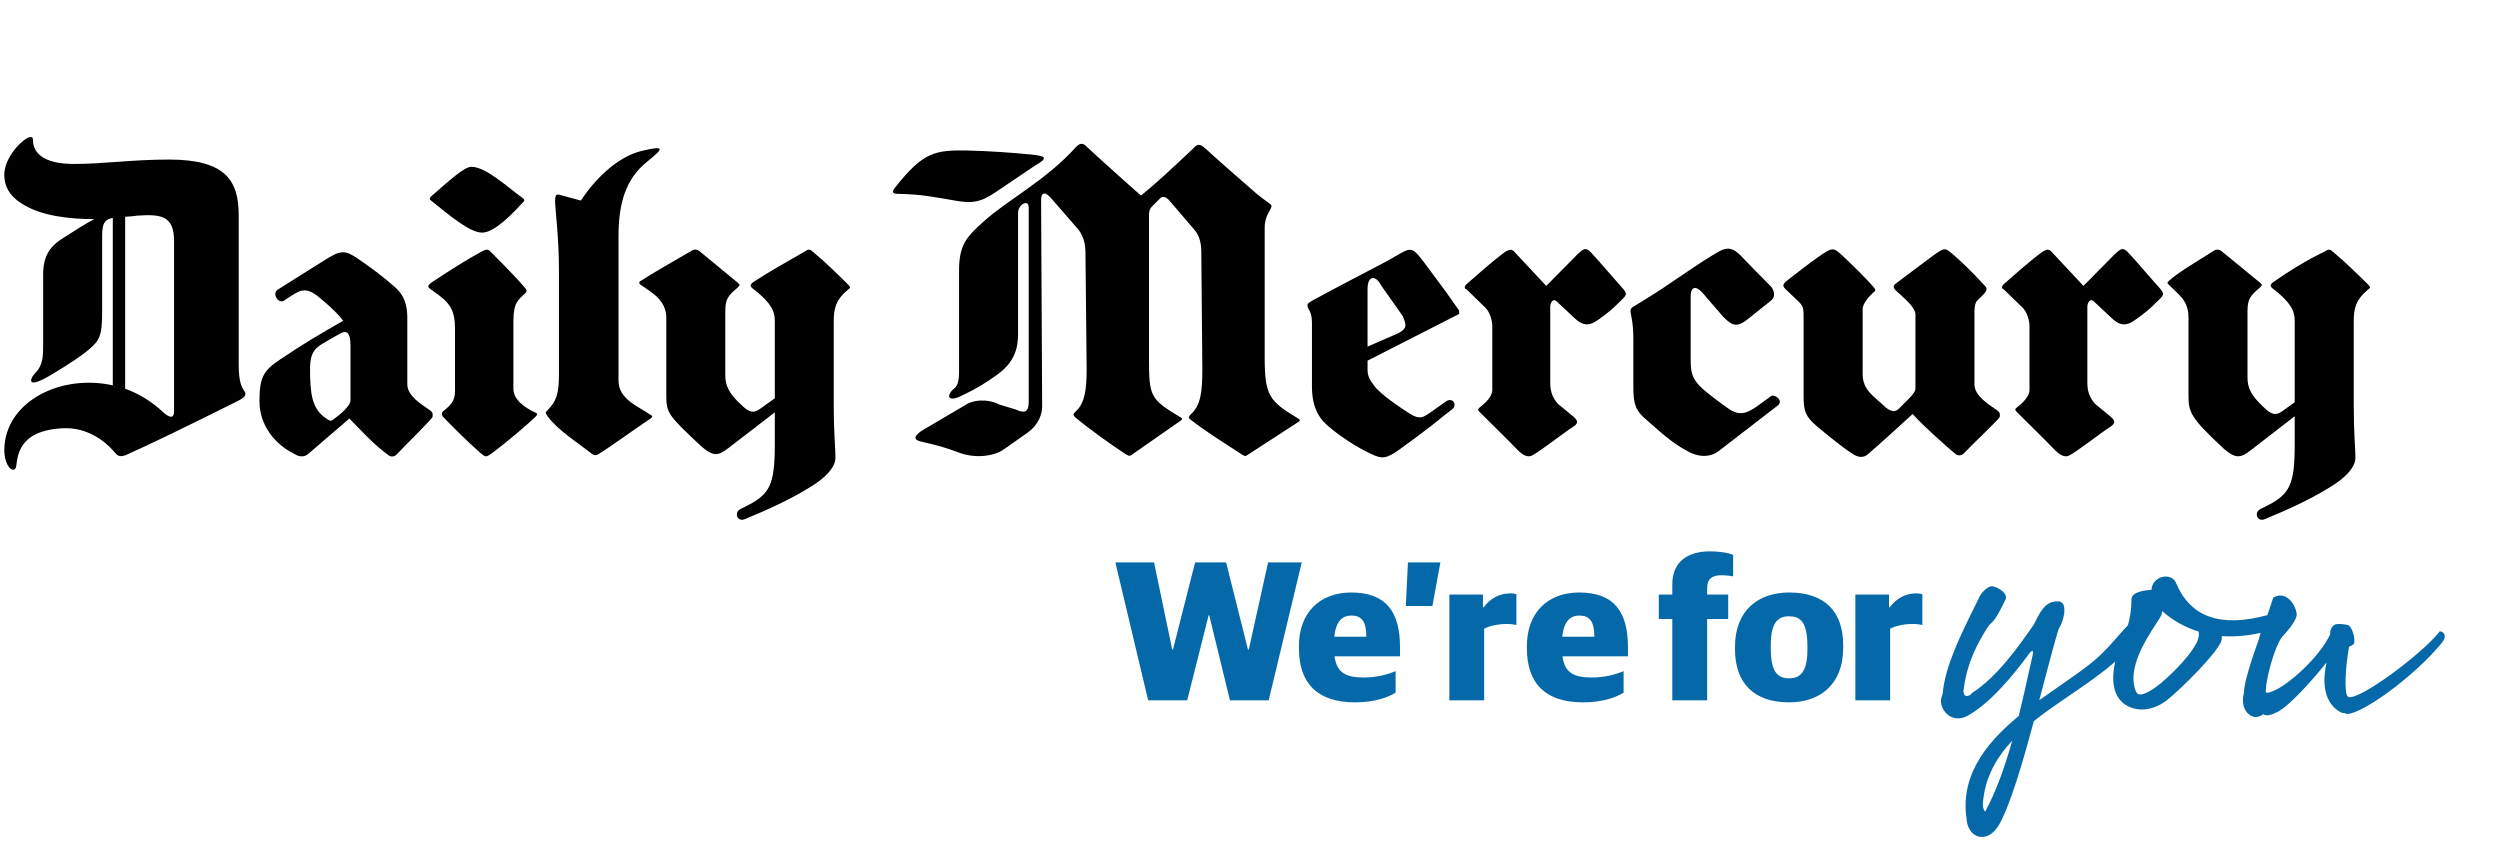
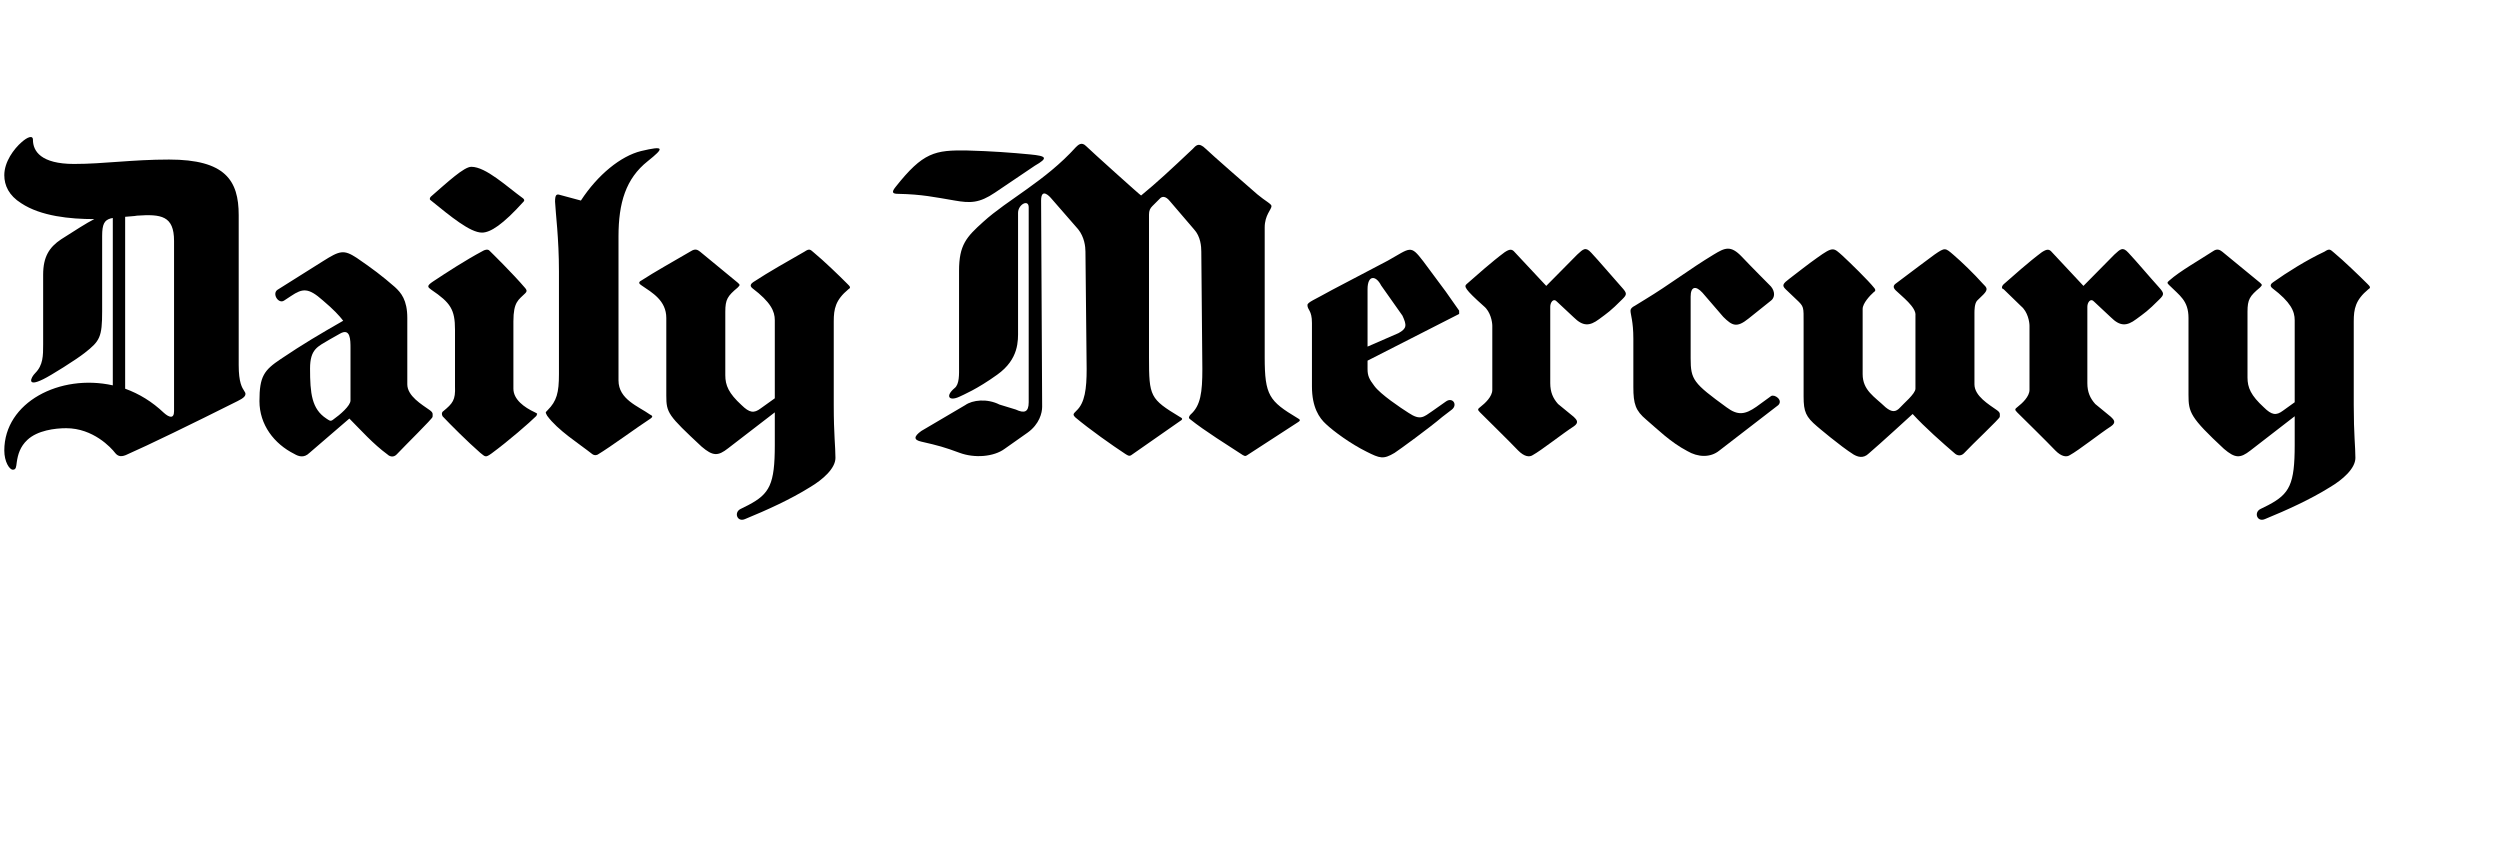
<svg xmlns="http://www.w3.org/2000/svg" width="50" height="17" viewBox="0 0 50 17">
  <g fill="none" transform="translate(.023 2.74)">
-     <path fill="#0569A9" d="M22.94,11.266 L23.721,11.266 L24.149,9.567 L24.162,9.567 L24.576,11.266 L25.351,11.266 L26.012,8.508 L25.339,8.508 L24.953,10.249 L24.936,10.249 L24.499,8.508 L23.879,8.508 L23.437,10.249 L23.421,10.249 L23.058,8.508 L22.284,8.508 L22.94,11.266 Z M27.889,11.114 L27.889,10.683 C27.725,10.751 27.507,10.81 27.257,10.81 C26.898,10.81 26.712,10.718 26.668,10.387 L27.977,10.387 L27.977,10.205 C27.977,9.509 27.71,9.11 27.002,9.11 C26.365,9.11 25.956,9.52 25.956,10.178 L25.956,10.228 C25.956,10.928 26.327,11.307 27.078,11.307 C27.467,11.307 27.73,11.21 27.889,11.114 Z M27.304,9.995 L26.664,9.995 C26.695,9.663 26.842,9.571 27.002,9.571 C27.205,9.571 27.304,9.683 27.304,9.995 Z M28.093,9.38 L28.625,9.38 L28.785,8.508 L28.136,8.508 L28.093,9.38 Z M28.964,11.266 L29.66,11.266 L29.66,9.834 C29.779,9.774 29.938,9.739 30.126,9.739 C30.185,9.739 30.26,9.752 30.305,9.759 L30.305,9.146 C30.28,9.135 30.237,9.127 30.182,9.127 C29.959,9.127 29.767,9.242 29.655,9.404 L29.636,9.404 L29.636,9.15 L28.964,9.15 L28.964,11.266 Z M32.449,11.114 L32.449,10.683 C32.286,10.751 32.067,10.81 31.815,10.81 C31.458,10.81 31.271,10.718 31.226,10.387 L32.536,10.387 L32.536,10.205 C32.536,9.509 32.27,9.11 31.561,9.11 C30.925,9.11 30.515,9.52 30.515,10.178 L30.515,10.228 C30.515,10.928 30.885,11.307 31.637,11.307 C32.027,11.307 32.29,11.21 32.449,11.114 Z M31.864,9.995 L31.223,9.995 C31.255,9.663 31.402,9.571 31.561,9.571 C31.764,9.571 31.864,9.683 31.864,9.995 Z M33.423,11.266 L34.12,11.266 L34.12,9.64 L34.541,9.64 L34.541,9.15 L34.12,9.15 L34.12,9.023 C34.12,8.843 34.211,8.765 34.405,8.765 C34.497,8.765 34.588,8.776 34.64,8.787 L34.64,8.356 C34.561,8.322 34.39,8.287 34.176,8.287 C33.733,8.287 33.423,8.493 33.423,8.944 L33.423,9.15 L33.153,9.15 L33.153,9.64 L33.423,9.64 L33.423,11.266 Z M36.841,10.22 L36.841,10.168 C36.841,9.48 36.463,9.11 35.759,9.11 C35.142,9.11 34.677,9.469 34.677,10.193 L34.677,10.244 C34.677,10.922 35.055,11.307 35.759,11.307 C36.376,11.307 36.841,10.948 36.841,10.22 Z M35.393,10.237 L35.393,10.157 C35.393,9.727 35.525,9.586 35.755,9.586 C35.97,9.586 36.125,9.678 36.125,10.182 L36.125,10.255 C36.125,10.689 35.989,10.826 35.762,10.826 C35.548,10.826 35.393,10.726 35.393,10.237 Z M37.084,11.266 L37.78,11.266 L37.78,9.834 C37.9,9.774 38.058,9.739 38.245,9.739 C38.306,9.739 38.381,9.752 38.424,9.759 L38.424,9.146 C38.401,9.135 38.356,9.127 38.301,9.127 C38.079,9.127 37.888,9.242 37.776,9.404 L37.757,9.404 L37.757,9.15 L37.084,9.15 L37.084,11.266 Z M39.68,13.493 C39.662,13.48 39.63,13.409 39.634,13.333 C39.669,12.868 39.856,12.465 40.222,12.073 C40.062,12.643 39.888,13.106 39.687,13.48 C39.683,13.489 39.68,13.491 39.68,13.493 Z M43.19,10.928 C43.111,10.991 42.872,11.177 42.754,11.146 C42.726,11.139 42.706,11.117 42.692,11.081 C42.515,10.634 42.892,10.053 43.096,9.74 C43.151,9.656 43.189,9.596 43.207,9.554 C43.213,9.531 43.217,9.507 43.222,9.482 C43.431,9.669 43.68,9.809 43.951,9.892 C43.96,9.955 43.951,10.019 43.923,10.086 C43.754,10.443 43.282,10.85 43.19,10.928 Z M48.796,9.89 L48.772,9.886 L48.758,9.905 C48.396,10.357 47.136,11.289 46.941,11.197 C46.85,11.154 46.888,10.567 46.959,10.193 C46.967,10.188 46.978,10.184 46.989,10.18 C47.02,10.167 47.053,10.151 47.062,10.115 C47.081,9.99 47.008,9.781 46.934,9.761 C46.86,9.743 46.761,9.734 46.706,9.743 C46.672,9.747 46.642,9.769 46.618,9.803 C46.59,9.846 46.575,9.901 46.58,9.947 C46.367,10.407 45.735,10.966 45.444,11.079 C45.334,11.124 45.308,11.117 45.301,11.112 C45.3,11.112 45.29,11.104 45.292,11.062 C45.31,10.77 45.479,10.18 45.617,9.999 C45.677,9.94 45.861,9.734 45.905,9.594 C45.932,9.513 45.863,9.331 45.75,9.235 C45.661,9.159 45.555,9.15 45.453,9.206 L45.44,9.213 L45.436,9.228 C45.407,9.322 45.368,9.438 45.324,9.563 C44.379,9.817 43.782,9.603 43.492,8.908 C43.449,8.814 43.336,8.77 43.218,8.8 C43.114,8.827 43.014,8.917 43.006,9.057 C42.899,9.062 42.606,9.09 42.606,9.248 C42.606,9.446 42.577,9.617 42.536,9.765 C42.479,9.821 42.415,9.894 42.345,9.974 C42.233,10.103 42.094,10.264 41.918,10.422 C41.727,10.593 41.46,10.776 41.179,10.972 C41.043,11.066 40.903,11.164 40.762,11.264 C40.799,11.126 40.835,10.988 40.87,10.857 C40.979,10.445 41.072,10.088 41.151,9.836 C41.231,9.717 41.304,9.463 41.243,9.348 C41.223,9.309 41.186,9.287 41.141,9.287 C40.956,9.287 40.836,9.356 40.66,9.74 L40.632,9.781 C40.351,10.184 39.926,10.793 39.418,11.12 L39.407,11.131 C39.383,11.168 39.323,11.191 39.288,11.176 C39.248,11.158 39.237,11.093 39.258,10.995 C39.334,10.474 39.534,10.117 39.734,9.796 C39.75,9.772 39.78,9.743 39.807,9.717 C39.837,9.685 39.867,9.656 39.884,9.627 C39.963,9.505 40.016,9.398 40.062,9.302 L40.079,9.269 C40.101,9.231 40.102,9.191 40.084,9.154 C40.038,9.06 39.889,8.997 39.834,8.986 C39.737,8.968 39.607,9.117 39.573,9.182 L39.48,9.373 C39.183,9.972 38.878,10.592 38.832,11.122 C38.829,11.141 38.822,11.162 38.814,11.183 C38.803,11.21 38.795,11.243 38.795,11.271 C38.79,11.364 38.846,11.5 38.963,11.576 C39.066,11.643 39.192,11.645 39.32,11.581 C39.772,11.333 40.24,10.772 40.553,10.342 C40.592,10.286 40.622,10.276 40.63,10.276 C40.633,10.28 40.643,10.304 40.629,10.369 C40.605,10.474 40.581,10.58 40.556,10.689 C40.493,10.981 40.426,11.28 40.351,11.581 C39.833,12.008 39.168,12.685 39.307,13.62 C39.314,13.808 39.408,13.955 39.548,13.991 C39.571,13.997 39.594,13.999 39.616,13.999 C39.74,13.999 39.863,13.914 39.954,13.763 C40.189,13.345 40.429,12.517 40.655,11.681 C40.885,11.498 41.137,11.327 41.381,11.16 C41.691,10.948 42.009,10.732 42.282,10.491 C42.279,10.503 42.276,10.514 42.275,10.524 C42.173,11.008 42.305,11.329 42.646,11.427 C42.853,11.487 43.095,11.431 43.306,11.271 C43.621,11.023 44.361,10.278 44.409,10.061 C44.413,10.032 44.415,10.003 44.413,9.982 C44.672,9.999 44.929,9.976 45.193,9.917 C45.187,9.936 45.18,9.953 45.175,9.965 C45.175,9.968 45.173,9.97 45.173,9.974 L45.165,9.997 C45.164,10.003 45.163,10.01 45.163,10.017 C45.009,10.451 44.859,10.901 44.856,11.114 C44.789,11.379 44.899,11.545 45.038,11.592 C45.058,11.598 45.078,11.6 45.094,11.6 C45.147,11.6 45.186,11.579 45.216,11.56 C45.226,11.554 45.239,11.545 45.239,11.542 C45.305,11.589 45.388,11.565 45.52,11.502 C45.751,11.391 46.221,10.872 46.508,10.509 C46.449,10.768 46.392,11.278 46.78,11.5 C46.805,11.518 46.831,11.518 46.85,11.52 C46.867,11.52 46.877,11.52 46.889,11.531 L46.899,11.536 L46.91,11.538 L46.922,11.538 C47.218,11.538 48.251,10.803 48.816,10.115 C48.863,10.057 48.883,9.997 48.866,9.95 C48.855,9.919 48.83,9.899 48.796,9.89 Z" />
-     <path fill="#000" d="M8.595 1.192C8.931.9 9.257.596 9.403.596 9.695.596 10.111.99 10.437 1.226 10.437 1.226 10.482 1.259 10.449 1.292 10.033 1.753 9.785 1.912 9.617 1.912 9.381 1.912 8.998 1.596 8.583 1.259 8.56 1.237 8.583 1.204 8.595 1.192zM9.808 6.329C9.684 6.418 9.684 6.396 9.583 6.317 9.325 6.092 8.988 5.754 8.83 5.587 8.808 5.551 8.808 5.506 8.841 5.485 9.032 5.328 9.089 5.26 9.077 4.99L9.077 3.854C9.077 3.451 8.988 3.315 8.605 3.056 8.528 3.001 8.504 2.979 8.639 2.889 8.909 2.71 9.29 2.462 9.628 2.282 9.662 2.259 9.73 2.237 9.763 2.27 9.808 2.314 10.235 2.732 10.482 3.023 10.528 3.079 10.504 3.1 10.482 3.125 10.348 3.259 10.245 3.293 10.245 3.687L10.245 5.034C10.245 5.249 10.46 5.407 10.674 5.506 10.753 5.541 10.707 5.541 10.707 5.576 10.561 5.72 10.145 6.081 9.808 6.329zM11.179 1.159L11.595 1.271C11.932.754 12.393.381 12.798.281 13.269.17 13.269.214 12.931.484 12.494.831 12.347 1.315 12.347 1.99L12.347 4.868C12.347 5.249 12.742 5.384 12.977 5.551 13.056 5.587 13.011 5.61 12.988 5.631 12.73 5.798 12.179 6.204 11.932 6.351 11.932 6.351 11.876 6.384 11.82 6.34 11.549 6.126 11.134 5.868 10.921 5.576 10.887 5.506 10.875 5.518 10.931 5.462 11.111 5.281 11.156 5.115 11.156 4.743L11.156 2.687C11.156 2.022 11.089 1.528 11.078 1.292 11.078 1.148 11.111 1.137 11.179 1.159zM34.364 6.271C34.184 6.418 33.935 6.406 33.723 6.281 33.385 6.104 33.116 5.835 32.903 5.654 32.688 5.474 32.644 5.34 32.644 5.001L32.644 4.034C32.644 3.687 32.587 3.551 32.587 3.473 32.587 3.44 32.61 3.406 32.678 3.373L32.881 3.248C33.364 2.956 33.767 2.643 34.251 2.351 34.476 2.215 34.589 2.159 34.814 2.395 34.993 2.585 35.363 2.956 35.363 2.956 35.465 3.045 35.498 3.192 35.398 3.271L34.948 3.631C34.712 3.821 34.623 3.776 34.443 3.598L34.026 3.114C33.891 2.967 33.79 2.99 33.79 3.192L33.79 4.428C33.79 4.857 33.846 4.924 34.509 5.407 34.735 5.576 34.881 5.551 35.105 5.395L35.398 5.182C35.465 5.137 35.644 5.26 35.543 5.362L34.364 6.271zM29.306 2.945C29.486 2.787 29.813 2.495 30.071 2.304 30.172 2.238 30.217 2.238 30.272 2.304L30.902 2.978 31.522 2.351C31.644 2.238 31.69 2.192 31.802 2.315 31.971 2.495 32.196 2.765 32.408 3.001 32.521 3.126 32.521 3.149 32.42 3.248 32.184 3.485 32.127 3.518 31.959 3.643 31.768 3.787 31.634 3.787 31.453 3.608L31.116 3.293C31.048 3.215 30.982 3.304 30.982 3.395L30.982 4.923C30.982 5.103 31.037 5.226 31.138 5.34L31.453 5.598C31.509 5.653 31.566 5.709 31.453 5.787 31.239 5.924 30.801 6.27 30.632 6.362 30.565 6.407 30.464 6.395 30.34 6.27 30.149 6.07 29.722 5.653 29.577 5.507 29.52 5.451 29.532 5.44 29.588 5.396 29.678 5.326 29.823 5.192 29.823 5.057L29.823 3.776C29.823 3.698 29.789 3.495 29.654 3.384L29.306 3.045C29.261 3.034 29.261 2.99 29.306 2.945zM27.328 3.045C27.328 2.753 27.496 2.765 27.599 2.968L28.026 3.573C28.115 3.765 28.115 3.831 27.946 3.923L27.328 4.192 27.328 3.045zM29.16 3.473C29.16 3.473 28.98 3.215 28.891 3.09L28.441 2.484C28.182 2.148 28.194 2.215 27.733 2.473L26.621 3.057C26.261 3.259 26.126 3.304 26.126 3.362 26.126 3.462 26.216 3.462 26.216 3.72L26.216 4.99C26.216 5.407 26.362 5.62 26.498 5.743 26.654 5.89 26.992 6.137 27.307 6.293 27.577 6.429 27.644 6.451 27.868 6.318 27.958 6.26 28.576 5.81 28.823 5.598L29.015 5.451C29.138 5.351 29.025 5.192 28.891 5.293L28.62 5.484C28.452 5.598 28.386 5.676 28.149 5.518 27.992 5.418 27.587 5.148 27.463 4.978 27.362 4.845 27.328 4.776 27.328 4.642L27.328 4.473 29.16 3.539 29.16 3.473zM20.585.349C20.911.381 20.945.418 20.674.574L19.877 1.112C19.562 1.325 19.382 1.325 19.068 1.27 18.675 1.204 18.416 1.146 17.944 1.137 17.832 1.137 17.798 1.112 17.887 1.001 18.439.303 18.675.259 19.326.27 19.799.282 20.225.314 20.585.349z" />
+     <path fill="#000" d="M8.595 1.192C8.931.9 9.257.596 9.403.596 9.695.596 10.111.99 10.437 1.226 10.437 1.226 10.482 1.259 10.449 1.292 10.033 1.753 9.785 1.912 9.617 1.912 9.381 1.912 8.998 1.596 8.583 1.259 8.56 1.237 8.583 1.204 8.595 1.192zM9.808 6.329C9.684 6.418 9.684 6.396 9.583 6.317 9.325 6.092 8.988 5.754 8.83 5.587 8.808 5.551 8.808 5.506 8.841 5.485 9.032 5.328 9.089 5.26 9.077 4.99L9.077 3.854C9.077 3.451 8.988 3.315 8.605 3.056 8.528 3.001 8.504 2.979 8.639 2.889 8.909 2.71 9.29 2.462 9.628 2.282 9.662 2.259 9.73 2.237 9.763 2.27 9.808 2.314 10.235 2.732 10.482 3.023 10.528 3.079 10.504 3.1 10.482 3.125 10.348 3.259 10.245 3.293 10.245 3.687L10.245 5.034C10.245 5.249 10.46 5.407 10.674 5.506 10.753 5.541 10.707 5.541 10.707 5.576 10.561 5.72 10.145 6.081 9.808 6.329zM11.179 1.159L11.595 1.271C11.932.754 12.393.381 12.798.281 13.269.17 13.269.214 12.931.484 12.494.831 12.347 1.315 12.347 1.99L12.347 4.868C12.347 5.249 12.742 5.384 12.977 5.551 13.056 5.587 13.011 5.61 12.988 5.631 12.73 5.798 12.179 6.204 11.932 6.351 11.932 6.351 11.876 6.384 11.82 6.34 11.549 6.126 11.134 5.868 10.921 5.576 10.887 5.506 10.875 5.518 10.931 5.462 11.111 5.281 11.156 5.115 11.156 4.743L11.156 2.687C11.156 2.022 11.089 1.528 11.078 1.292 11.078 1.148 11.111 1.137 11.179 1.159zM34.364 6.271C34.184 6.418 33.935 6.406 33.723 6.281 33.385 6.104 33.116 5.835 32.903 5.654 32.688 5.474 32.644 5.34 32.644 5.001L32.644 4.034C32.644 3.687 32.587 3.551 32.587 3.473 32.587 3.44 32.61 3.406 32.678 3.373L32.881 3.248C33.364 2.956 33.767 2.643 34.251 2.351 34.476 2.215 34.589 2.159 34.814 2.395 34.993 2.585 35.363 2.956 35.363 2.956 35.465 3.045 35.498 3.192 35.398 3.271L34.948 3.631C34.712 3.821 34.623 3.776 34.443 3.598L34.026 3.114C33.891 2.967 33.79 2.99 33.79 3.192L33.79 4.428C33.79 4.857 33.846 4.924 34.509 5.407 34.735 5.576 34.881 5.551 35.105 5.395L35.398 5.182C35.465 5.137 35.644 5.26 35.543 5.362L34.364 6.271zM29.306 2.945C29.486 2.787 29.813 2.495 30.071 2.304 30.172 2.238 30.217 2.238 30.272 2.304L30.902 2.978 31.522 2.351C31.644 2.238 31.69 2.192 31.802 2.315 31.971 2.495 32.196 2.765 32.408 3.001 32.521 3.126 32.521 3.149 32.42 3.248 32.184 3.485 32.127 3.518 31.959 3.643 31.768 3.787 31.634 3.787 31.453 3.608L31.116 3.293C31.048 3.215 30.982 3.304 30.982 3.395L30.982 4.923C30.982 5.103 31.037 5.226 31.138 5.34L31.453 5.598C31.509 5.653 31.566 5.709 31.453 5.787 31.239 5.924 30.801 6.27 30.632 6.362 30.565 6.407 30.464 6.395 30.34 6.27 30.149 6.07 29.722 5.653 29.577 5.507 29.52 5.451 29.532 5.44 29.588 5.396 29.678 5.326 29.823 5.192 29.823 5.057L29.823 3.776C29.823 3.698 29.789 3.495 29.654 3.384C29.261 3.034 29.261 2.99 29.306 2.945zM27.328 3.045C27.328 2.753 27.496 2.765 27.599 2.968L28.026 3.573C28.115 3.765 28.115 3.831 27.946 3.923L27.328 4.192 27.328 3.045zM29.16 3.473C29.16 3.473 28.98 3.215 28.891 3.09L28.441 2.484C28.182 2.148 28.194 2.215 27.733 2.473L26.621 3.057C26.261 3.259 26.126 3.304 26.126 3.362 26.126 3.462 26.216 3.462 26.216 3.72L26.216 4.99C26.216 5.407 26.362 5.62 26.498 5.743 26.654 5.89 26.992 6.137 27.307 6.293 27.577 6.429 27.644 6.451 27.868 6.318 27.958 6.26 28.576 5.81 28.823 5.598L29.015 5.451C29.138 5.351 29.025 5.192 28.891 5.293L28.62 5.484C28.452 5.598 28.386 5.676 28.149 5.518 27.992 5.418 27.587 5.148 27.463 4.978 27.362 4.845 27.328 4.776 27.328 4.642L27.328 4.473 29.16 3.539 29.16 3.473zM20.585.349C20.911.381 20.945.418 20.674.574L19.877 1.112C19.562 1.325 19.382 1.325 19.068 1.27 18.675 1.204 18.416 1.146 17.944 1.137 17.832 1.137 17.798 1.112 17.887 1.001 18.439.303 18.675.259 19.326.27 19.799.282 20.225.314 20.585.349z" />
    <path fill="#000" d="M24.923 6.362C24.901 6.373 24.89 6.395 24.834 6.362 24.542 6.17 24.069 5.879 23.777 5.643 23.743 5.62 23.755 5.587 23.788 5.551 23.991 5.373 24.024 5.103 24.024 4.642L24.003 2.293C24.003 2.192 23.991 1.99 23.856 1.845L23.373 1.281C23.283 1.17 23.215 1.192 23.181 1.225L23.024 1.382C22.978 1.428 22.957 1.473 22.957 1.551L22.957 4.406C22.957 5.193 22.978 5.238 23.575 5.599 23.619 5.62 23.643 5.643 23.586 5.676L22.619 6.351C22.564 6.395 22.54 6.373 22.484 6.339 22.226 6.17 21.765 5.845 21.485 5.609 21.428 5.551 21.44 5.54 21.506 5.474 21.675 5.317 21.71 5.034 21.71 4.642L21.686 2.293C21.686 2.192 21.665 2.001 21.54 1.845L20.991 1.215C20.991 1.215 20.799.99 20.799 1.271L20.82 5.396C20.82 5.518 20.765 5.743 20.53 5.912L20.069 6.237C19.856 6.395 19.472 6.429 19.168 6.316 18.866 6.204 18.742 6.17 18.404 6.093 18.248 6.059 18.248 5.991 18.404 5.879L19.282 5.362C19.427 5.259 19.72 5.226 19.966 5.351L20.293 5.451C20.461 5.53 20.551 5.507 20.551 5.305L20.551 1.406C20.551 1.237 20.338 1.348 20.338 1.517L20.338 3.868C20.338 4.068 20.361 4.44 19.921 4.754 19.517 5.045 19.237 5.159 19.168 5.193 18.955 5.293 18.878 5.182 19.068 5.023 19.168 4.946 19.158 4.742 19.158 4.587L19.158 2.676C19.158 2.159 19.304 2.001 19.641 1.698 20.135 1.248 20.876.887 21.495.203 21.54.159 21.608.09 21.698.181 21.787.27 22.799 1.181 22.799 1.17 23.114.912 23.383.662 23.833.237 23.889.181 23.945.09 24.093.237 24.182.326 24.979 1.023 25.125 1.148 25.283 1.281 25.407 1.337 25.407 1.382 25.407 1.45 25.271 1.562 25.271 1.809L25.271 4.406C25.271 5.17 25.362 5.282 25.924 5.62 25.992 5.653 25.98 5.676 25.946 5.698L24.923 6.362zM14.787 7.44L14.943 7.362C15.371 7.137 15.473 6.946 15.473 6.16L15.473 5.507 14.539 6.226C14.337 6.385 14.235 6.385 14.01 6.193 13.336 5.564 13.303 5.518 13.303 5.17L13.303 3.62C13.303 3.27 13.022 3.114 12.808 2.968 12.752 2.934 12.741 2.901 12.808 2.868 13.067 2.699 13.415 2.506 13.798 2.282 13.887 2.226 13.933 2.259 13.978 2.293L14.73 2.912C14.775 2.956 14.787 2.956 14.73 3.012 14.528 3.181 14.483 3.248 14.483 3.495L14.483 4.765C14.483 4.967 14.55 5.126 14.808 5.362 14.967 5.518 15.056 5.53 15.191 5.428L15.473 5.226 15.473 3.664C15.473 3.485 15.393 3.304 15.023 3.023 14.955 2.968 15.012 2.924 15.044 2.901 15.371 2.687 15.697 2.506 16.067 2.293 16.168 2.226 16.18 2.248 16.258 2.315 16.45 2.473 16.765 2.776 16.921 2.934 16.978 2.99 17.001 3.012 16.945 3.045 16.686 3.26 16.652 3.439 16.652 3.687L16.652 5.362C16.652 5.957 16.686 6.193 16.686 6.418 16.686 6.631 16.427 6.856 16.18 7.002 15.787 7.248 15.314 7.462 14.876 7.642 14.719 7.709 14.651 7.507 14.787 7.44zM47.052 5.362C47.052 5.957 47.085 6.193 47.085 6.418 47.085 6.631 46.827 6.856 46.579 7.002 46.186 7.248 45.714 7.462 45.275 7.642 45.118 7.709 45.05 7.507 45.186 7.44L45.343 7.362C45.77 7.137 45.871 6.946 45.871 6.16L45.871 5.585 44.984 6.271C44.781 6.429 44.681 6.429 44.456 6.237 43.781 5.609 43.747 5.507 43.747 5.159L43.747 3.62C43.747 3.27 43.567 3.17 43.366 2.968 43.321 2.924 43.309 2.912 43.366 2.868 43.567 2.687 43.983 2.451 44.241 2.282 44.321 2.226 44.377 2.259 44.421 2.293L45.175 2.912C45.22 2.956 45.231 2.956 45.175 3.012 44.972 3.181 44.927 3.248 44.927 3.495L44.927 4.81C44.927 5.013 44.995 5.17 45.254 5.407 45.411 5.562 45.5 5.576 45.636 5.474L45.871 5.305 45.871 3.664C45.871 3.485 45.793 3.304 45.423 3.023 45.355 2.968 45.411 2.924 45.445 2.901 45.714 2.709 46.107 2.462 46.467 2.293 46.569 2.226 46.579 2.248 46.659 2.315 46.849 2.473 47.164 2.776 47.322 2.934 47.378 2.99 47.4 3.012 47.344 3.045 47.085 3.26 47.052 3.439 47.052 3.687L47.052 5.362zM40.05 3.045C40.005 3.034 40.005 2.99 40.05 2.945 40.23 2.787 40.556 2.495 40.814 2.304 40.916 2.238 40.961 2.238 41.016 2.304L41.646 2.978 42.265 2.351C42.388 2.238 42.433 2.192 42.545 2.315 42.714 2.495 42.939 2.765 43.152 3.001 43.264 3.126 43.264 3.149 43.164 3.248 42.928 3.485 42.871 3.518 42.702 3.643 42.512 3.787 42.376 3.787 42.196 3.608L41.859 3.293C41.792 3.215 41.724 3.304 41.724 3.395L41.724 4.923C41.724 5.103 41.78 5.226 41.882 5.34L42.196 5.598C42.253 5.653 42.31 5.709 42.196 5.787 41.983 5.924 41.546 6.27 41.375 6.362 41.309 6.407 41.207 6.395 41.084 6.27 40.893 6.07 40.467 5.653 40.32 5.507 40.264 5.451 40.275 5.44 40.331 5.396 40.421 5.326 40.567 5.192 40.567 5.057L40.567 3.776C40.567 3.698 40.533 3.495 40.399 3.384L40.05 3.045zM39.522 3.27C39.466 3.326 39.466 3.473 39.466 3.518L39.466 4.946C39.466 5.182 39.758 5.351 39.915 5.463 39.994 5.518 39.972 5.551 39.972 5.598 39.972 5.631 39.421 6.148 39.253 6.329 39.184 6.395 39.107 6.362 39.073 6.329 38.836 6.126 38.465 5.799 38.23 5.54 38.23 5.54 37.567 6.148 37.353 6.329 37.24 6.439 37.128 6.395 37.05 6.351 36.78 6.182 36.318 5.787 36.318 5.787 36.095 5.598 36.049 5.495 36.049 5.192L36.049 3.72C36.049 3.395 36.06 3.395 35.903 3.248L35.69 3.045C35.611 2.968 35.633 2.934 35.768 2.832 35.959 2.687 36.128 2.551 36.318 2.417 36.646 2.182 36.646 2.215 36.825 2.372 36.971 2.507 37.342 2.867 37.465 3.023 37.499 3.068 37.476 3.09 37.454 3.101 37.376 3.17 37.23 3.326 37.23 3.439L37.23 4.742C37.23 5.068 37.465 5.192 37.69 5.407 37.814 5.507 37.892 5.507 37.982 5.407 38.038 5.34 38.286 5.136 38.286 5.034L38.286 3.573C38.309 3.406 38.006 3.181 37.892 3.068 37.836 3.012 37.836 2.968 37.904 2.923 38.095 2.776 38.668 2.351 38.668 2.351 38.881 2.204 38.881 2.215 39.049 2.359 39.208 2.495 39.454 2.732 39.634 2.934 39.714 3.012 39.746 3.045 39.646 3.149L39.522 3.27zM2.48 1.596L2.48 5.034C2.761 5.136 3.019 5.293 3.256 5.518 3.358 5.609 3.458 5.643 3.458 5.484L3.458 2.079C3.458 1.573 3.199 1.54 2.717 1.573 2.66 1.585 2.581 1.585 2.48 1.596zM.682 4.721C.84 4.562.84 4.373.84 4.148L.84 2.753C.84 2.395.963 2.204 1.2 2.046 1.481 1.867 1.706 1.721 1.862 1.642 1.379 1.642.795 1.585.402 1.325.154 1.17.063.968.063.764.063.495.255.237.412.101.525.001.636-.043.636.057.636.282.795.539 1.458.539 2.054.539 2.615.451 3.358.451 4.481.451 4.751.866 4.751 1.562L4.751 4.562C4.751 4.911 4.818 5.013 4.863 5.082 4.931 5.17 4.84 5.226 4.728 5.282 3.808 5.743 2.953 6.159 2.492 6.362 2.38 6.407 2.324 6.373 2.279 6.318 2.2 6.214 1.84 5.824 1.301 5.824 1.076 5.824.727 5.868.525 6.057.379 6.193.334 6.351.312 6.506.3 6.598.3 6.654.233 6.654.166 6.654.063 6.495.063 6.27.063 5.304 1.177 4.732 2.233 4.967L2.233 1.62C2.222 1.62 2.2 1.629 2.188 1.629 2.065 1.665 2.02 1.743 2.02 1.979L2.02 3.485C2.02 4.001 1.975 4.081 1.671 4.318 1.502 4.452.986 4.776.84 4.845.502 5.013.592 4.81.682 4.721zM6.773 3.935L6.559 4.056C6.335 4.192 6.178 4.237 6.178 4.631 6.178 5.126 6.211 5.44 6.504 5.631 6.559 5.665 6.583 5.698 6.639 5.653 6.784 5.551 6.987 5.373 6.987 5.27L6.987 4.227C6.987 4.056 6.987 3.81 6.773 3.935zM8.123 4.946C8.123 5.182 8.415 5.351 8.572 5.463 8.65 5.518 8.628 5.551 8.628 5.598 8.628 5.631 8.078 6.17 7.908 6.351 7.842 6.418 7.763 6.385 7.729 6.351 7.437 6.137 7.2 5.868 6.964 5.631 6.964 5.631 6.379 6.137 6.166 6.318 6.054 6.429 5.942 6.385 5.864 6.339 5.459 6.137 5.166 5.754 5.166 5.282 5.166 4.788 5.256 4.665 5.593 4.44 6.043 4.137 6.37 3.945 6.841 3.675 6.763 3.573 6.65 3.451 6.436 3.27 6.145 3.012 6.032 3.023 5.796 3.181L5.661 3.27C5.549 3.349 5.413 3.137 5.525 3.057L6.436 2.484C6.773 2.271 6.852 2.248 7.111 2.417 7.425 2.632 7.617 2.776 7.875 3.001 7.998 3.114 8.123 3.259 8.123 3.62L8.123 4.946z" />
  </g>
</svg>